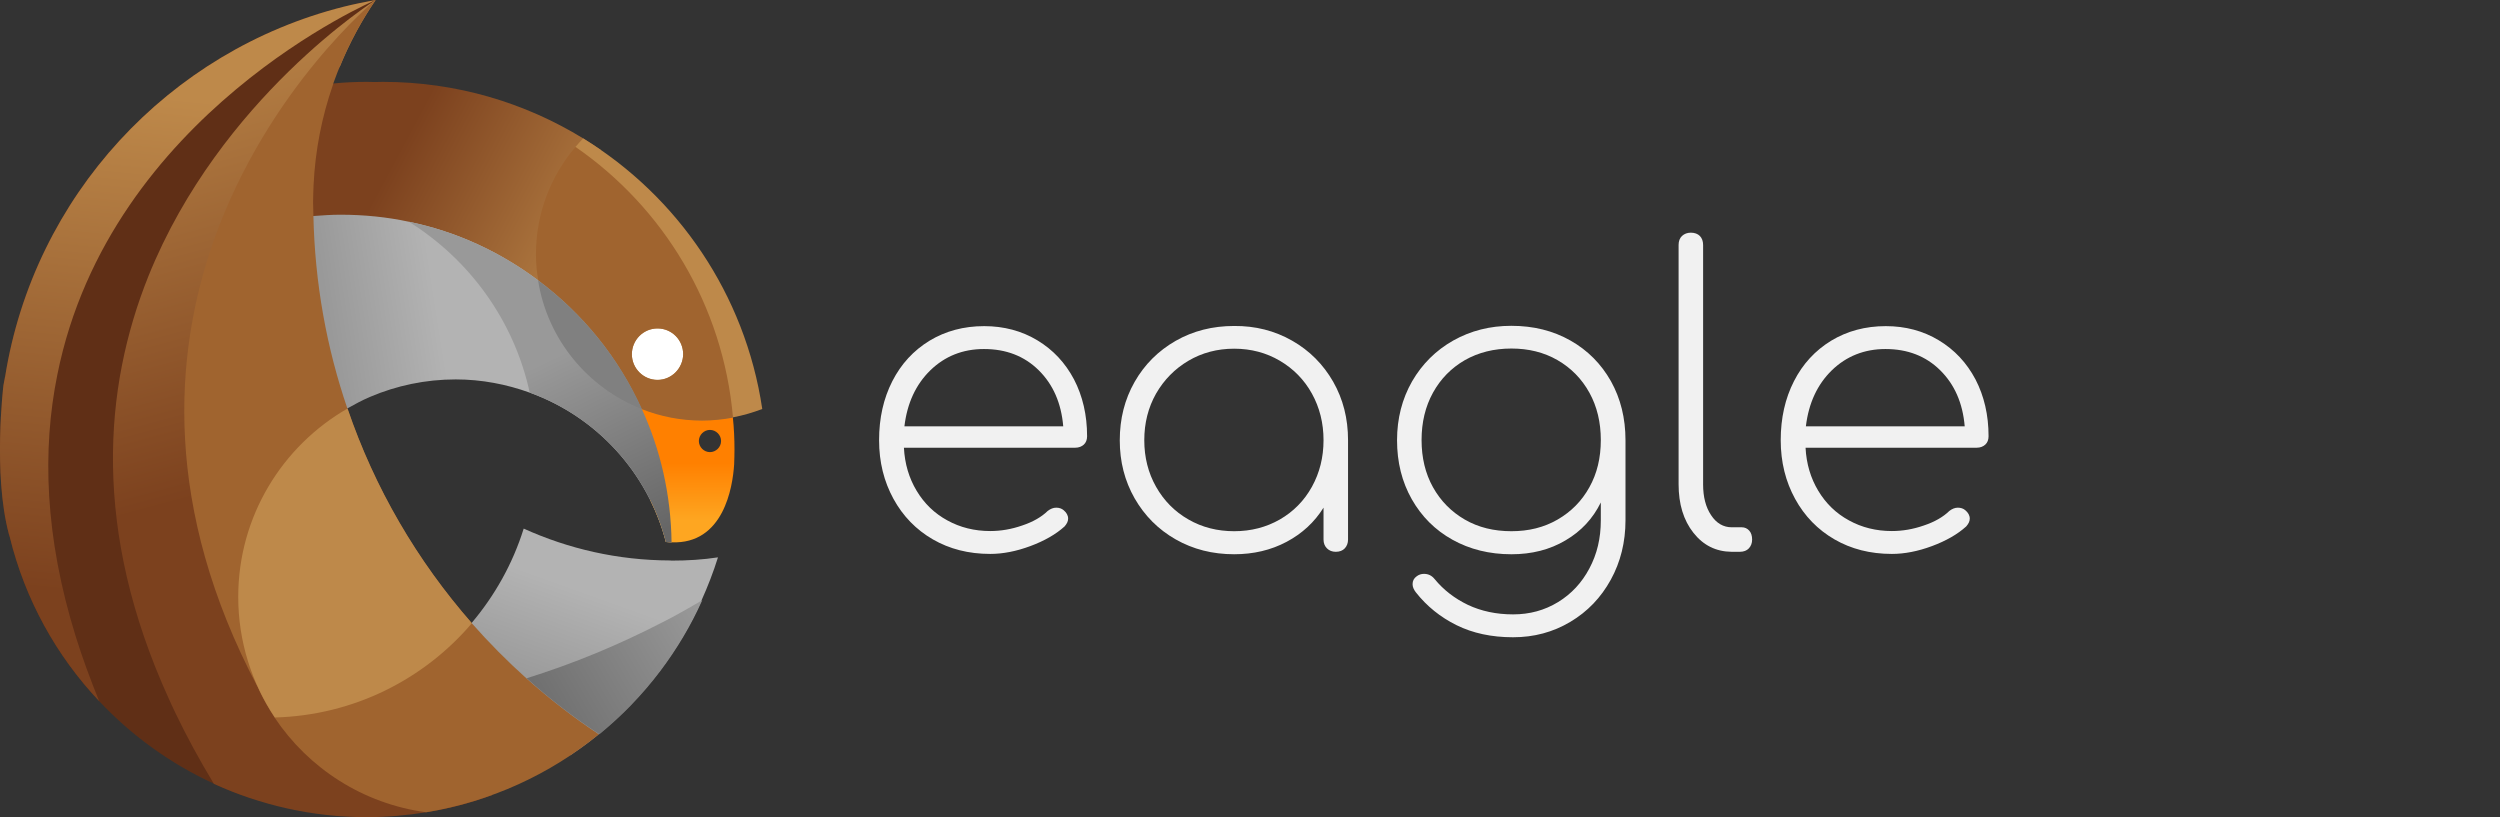
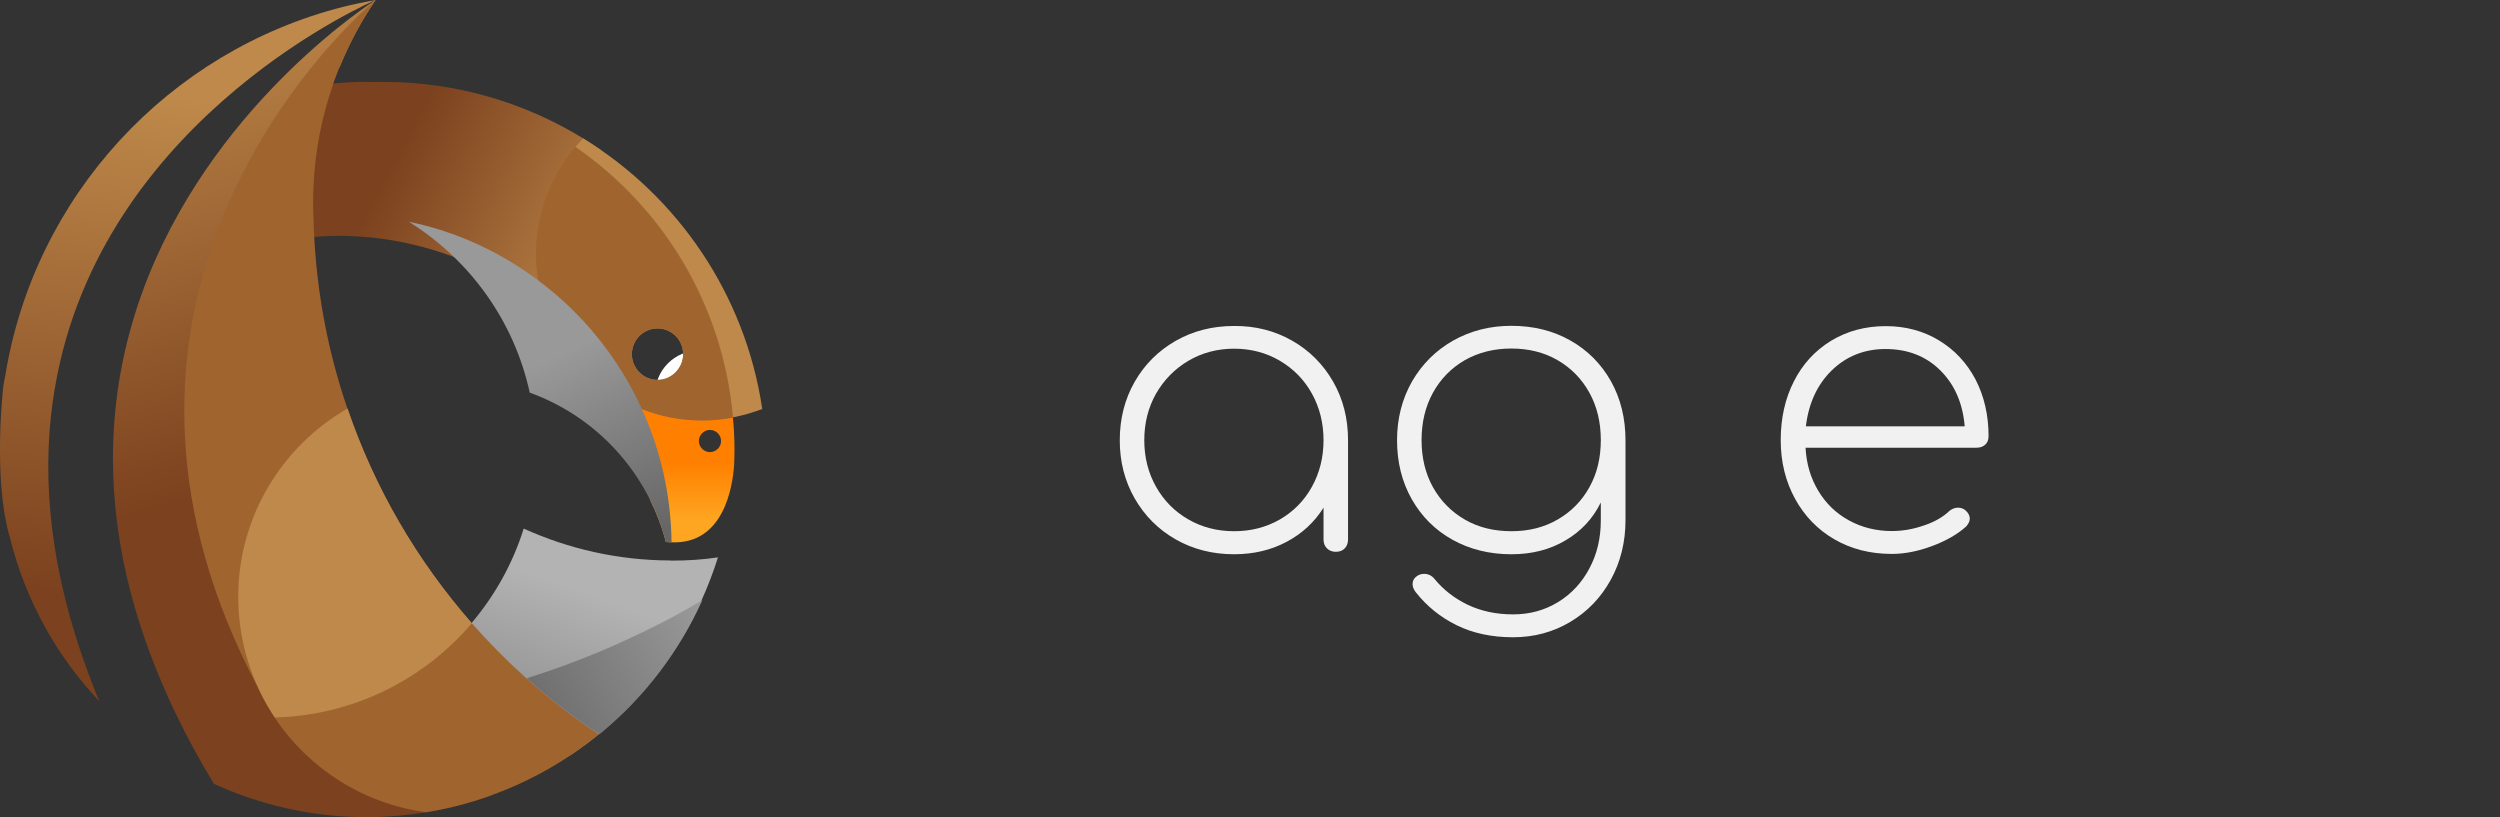
<svg xmlns="http://www.w3.org/2000/svg" version="1.1" id="logos" x="0px" y="0px" viewBox="0 0 1530 500" style="enable-background:new 0 0 1530 500;" xml:space="preserve">
  <rect x="0" y="0" width="1530" height="500" fill="#333333" stroke="none" />
  <style type="text/css">
	.st0{enable-background:new    ;}
	.st1{fill:#F1F1F1;}
	.st2{fill:#FFFFFF;}
	.st3{fill:#602F16;}
	.st4{fill:url(#SVGID_1_);}
	.st5{fill:url(#SVGID_2_);}
	.st6{fill:url(#SVGID_3_);}
	.st7{fill:url(#SVGID_4_);}
	.st8{fill:#A0642F;}
	.st9{fill:url(#SVGID_5_);}
	.st10{fill:#BE894A;}
	.st11{fill:url(#SVGID_6_);}
	.st12{fill:#808080;}
	.st13{fill:url(#SVGID_7_);}
	.st14{fill:url(#SVGID_8_);}
</style>
  <g class="st0">
-     <path class="st1" d="M634.9,208.3c9.6,5.8,17,13.7,22.4,23.9c5.3,10.2,8,21.8,8,34.8c0,2.2-0.7,3.9-2,5.1c-1.3,1.2-3.1,1.9-5.2,1.9   H553.2c0.5,9.8,3.1,18.6,7.8,26.4c4.7,7.8,10.9,13.8,18.8,18.1c7.8,4.3,16.6,6.5,26.2,6.5c6.5,0,13-1.1,19.6-3.4   c6.6-2.2,11.8-5.2,15.6-8.9c1.7-1.3,3.4-2,5.2-2c1.8,0,3.3,0.5,4.5,1.5c1.8,1.5,2.8,3.2,2.8,5.2c0,1.7-0.8,3.2-2.2,4.8   c-5.3,4.8-12.3,8.8-20.9,12c-8.6,3.2-16.8,4.8-24.6,4.8c-13.2,0-24.9-3-35.1-8.9c-10.2-5.9-18.3-14.2-24.1-24.8   c-5.8-10.6-8.8-22.5-8.8-35.9c0-13.5,2.7-25.5,8.1-36.1c5.4-10.6,13-18.8,22.8-24.8c9.8-5.9,20.9-8.9,33.4-8.9   C614.4,199.6,625.3,202.5,634.9,208.3z M569.4,226.6c-8.9,8.7-14.2,20.1-15.9,34.3h97.2c-1.2-14.2-6.2-25.6-15-34.3   c-8.8-8.7-20-13-33.5-13C589.2,213.6,578.3,218,569.4,226.6z" />
    <path class="st1" d="M790.8,208.5c10.7,6.1,19,14.5,25.1,25.1c6.1,10.7,9.1,22.6,9.1,35.8v60.8c0,2.2-0.7,4-2,5.4   c-1.3,1.4-3.2,2.1-5.5,2.1c-2.2,0-4-0.7-5.4-2.1c-1.4-1.4-2.1-3.2-2.1-5.4v-19.5c-5.5,8.8-13,15.8-22.6,20.9   c-9.6,5.1-20.3,7.6-32.1,7.6c-13.2,0-25.1-3-35.8-9.1c-10.7-6.1-19-14.5-25.1-25.1c-6.1-10.7-9.1-22.5-9.1-35.5   c0-13.2,3-25.1,9.1-35.8c6.1-10.7,14.5-19,25.1-25.1c10.7-6.1,22.6-9.1,35.8-9.1C768.3,199.4,780.1,202.4,790.8,208.5z    M783.3,317.9c8.3-4.8,14.9-11.5,19.6-20s7.1-18,7.1-28.5s-2.4-20-7.1-28.5s-11.3-15.2-19.6-20.1c-8.3-4.9-17.7-7.4-28-7.4   c-10.3,0-19.7,2.5-28,7.4c-8.3,4.9-14.9,11.6-19.8,20.1c-4.8,8.5-7.2,18-7.2,28.5s2.4,20,7.2,28.5c4.8,8.5,11.4,15.2,19.8,20   c8.3,4.8,17.7,7.2,28,7.2C765.6,325.1,774.9,322.7,783.3,317.9z" />
    <path class="st1" d="M961.1,208.4c10.6,6,18.8,14.3,24.8,24.9c5.9,10.6,8.9,22.6,8.9,36.1v49c0,13.3-3,25.5-9,36.4   c-6,10.9-14.2,19.5-24.8,25.8s-22.2,9.4-35,9.4c-13.2,0-24.7-2.5-34.6-7.4c-9.9-4.9-18.2-11.6-24.9-20.1c-1.3-1.7-2-3.3-2-5   c0-2,0.8-3.6,2.5-4.8c1.3-1,2.8-1.5,4.5-1.5c2.7,0,4.8,1.1,6.5,3.2c5.5,6.7,12.3,11.9,20.4,15.8c8.1,3.8,17.3,5.8,27.6,5.8   c10.2,0,19.3-2.5,27.5-7.5c8.2-5,14.6-11.9,19.2-20.6c4.7-8.8,7-18.5,7-29.4v-11c-4.8,9.8-12,17.6-21.6,23.2   c-9.6,5.7-20.6,8.5-33.1,8.5c-13.5,0-25.5-3-36.1-8.9c-10.6-5.9-18.9-14.2-24.9-24.8c-6-10.6-9-22.6-9-36.1c0-13.3,3.1-25.3,9.2-36   c6.2-10.7,14.6-19,25.2-25c10.7-6,22.5-9,35.5-9C938.5,199.4,950.5,202.4,961.1,208.4z M953.2,318c8.3-4.8,14.8-11.3,19.5-19.8   c4.7-8.4,7-18,7-28.9c0-10.8-2.3-20.5-7-29c-4.7-8.5-11.2-15.1-19.5-19.9c-8.3-4.8-17.8-7.1-28.2-7.1c-10.7,0-20.2,2.4-28.5,7.1   c-8.3,4.8-14.8,11.4-19.5,19.9c-4.7,8.5-7,18.2-7,29c0,10.8,2.3,20.5,7,28.9c4.7,8.4,11.2,15,19.5,19.8c8.3,4.8,17.8,7.1,28.5,7.1   C935.5,325.1,944.9,322.8,953.2,318z" />
-     <path class="st1" d="M1036.4,326.1c-6.1-7.7-9.1-17.6-9.1-29.8V149.9c0-2.3,0.7-4.2,2.1-5.5c1.4-1.3,3.2-2,5.4-2   c2.3,0,4.2,0.7,5.5,2c1.3,1.3,2,3.2,2,5.5v146.5c0,7.7,1.6,14,4.9,18.9c3.2,4.9,7.5,7.4,12.6,7.4h6.2c1.8,0,3.3,0.7,4.5,2   c1.2,1.3,1.8,3.2,1.8,5.5c0,2.2-0.7,4-2,5.4c-1.3,1.4-3.2,2.1-5.5,2.1h-5C1050.2,337.6,1042.5,333.8,1036.4,326.1z" />
    <path class="st1" d="M1186.6,208.3c9.6,5.8,17,13.7,22.4,23.9c5.3,10.2,8,21.8,8,34.8c0,2.2-0.7,3.9-2,5.1   c-1.3,1.2-3.1,1.9-5.2,1.9H1105c0.5,9.8,3.1,18.6,7.8,26.4c4.7,7.8,10.9,13.8,18.8,18.1c7.8,4.3,16.6,6.5,26.2,6.5   c6.5,0,13-1.1,19.6-3.4c6.6-2.2,11.8-5.2,15.6-8.9c1.7-1.3,3.4-2,5.2-2c1.8,0,3.3,0.5,4.5,1.5c1.8,1.5,2.8,3.2,2.8,5.2   c0,1.7-0.8,3.2-2.2,4.8c-5.3,4.8-12.3,8.8-20.9,12c-8.6,3.2-16.8,4.8-24.6,4.8c-13.2,0-24.9-3-35.1-8.9   c-10.2-5.9-18.3-14.2-24.1-24.8c-5.8-10.6-8.8-22.5-8.8-35.9c0-13.5,2.7-25.5,8.1-36.1c5.4-10.6,13-18.8,22.8-24.8   c9.8-5.9,20.9-8.9,33.4-8.9C1166.2,199.6,1177,202.5,1186.6,208.3z M1121.1,226.6c-8.9,8.7-14.2,20.1-15.9,34.3h97.2   c-1.2-14.2-6.2-25.6-15-34.3c-8.8-8.7-20-13-33.5-13C1141,213.6,1130,218,1121.1,226.6z" />
  </g>
-   <path class="st2" d="M427.9,214.7c0,14.8-12,26.8-27,26.8c-14.8,0-27-12-27-26.8c0-15,12-27,27-27  C415.8,187.7,427.9,199.9,427.9,214.7z" />
+   <path class="st2" d="M427.9,214.7c0,14.8-12,26.8-27,26.8c0-15,12-27,27-27  C415.8,187.7,427.9,199.9,427.9,214.7z" />
  <g>
    <g>
-       <path class="st3" d="M210.4,4.1c-107.2,27-189.7,116-207.3,226.6v-0.2c0,0-0.4,1.9-1,5.3c0,0-6.5,54,3.3,90.9    c0.2,0.6,0.4,1.3,0.6,2c9.4,38.3,28.5,72.6,54.7,100.4c19.8,21.1,43.8,38.4,70.4,50.6c7.9,3.6,16.2,6.9,24.6,9.5    c-35.9-43.5-55.2-107.8-55.2-107.8c-50.5-175.4,47.6-289,47.6-289s38.5-48.9,67.5-68.3l0,0c4.2-8.4,9-16.5,14.3-24.3    C223.3,1.2,216.8,2.5,210.4,4.1z" />
      <linearGradient id="SVGID_1_" gradientUnits="userSpaceOnUse" x1="337.82" y1="77.671" x2="359.94" y2="139.29" gradientTransform="matrix(1 0 0 -1 0 502)">
        <stop offset="0" style="stop-color:#999999" />
        <stop offset="1" style="stop-color:#B3B3B3" />
      </linearGradient>
      <path class="st4" d="M411,343.1l-1-0.1c-31.9-0.1-62.1-7.1-89.5-19.5c-6.7,21.5-17.7,41-31.9,57.8l0,0l-12,12.6    c0,0,33.8,51.6,72.4,68.3c6-4,11.9-8.3,17.4-12.8l0,0c6.7-5.5,13.1-11.3,19.2-17.6c6.5-6.7,12.5-13.7,18.1-21.1    c10.1-13.4,18.8-27.9,25.7-43.4c3.8-8.5,7.2-17.2,10-26.2C430.2,342.5,420.7,343.1,411,343.1z" />
      <linearGradient id="SVGID_2_" gradientUnits="userSpaceOnUse" x1="379.03" y1="327.188" x2="239.825" y2="401.674" gradientTransform="matrix(1 0 0 -1 0 502)">
        <stop offset="0" style="stop-color:#BE894A" />
        <stop offset="1" style="stop-color:#7C411E" />
      </linearGradient>
      <path class="st5" d="M367.7,91.8c-3.5-2.4-7.2-4.8-10.8-7.1c-35.7-21.9-77.7-34.6-122.6-34.6c-1.6,0-3.3,0.1-4.9,0.1    s-3.3-0.1-4.9-0.1c-6.9,0-13.7,0.3-20.5,1c0,0-7.3,0.4-13.5,3.5c0,0-17.7,63.8-11,92.2c0,0,4.7-1.1,12.8-1.8    c26-2.3,87.8-1.3,149.6,49.8C341.9,194.8,326.5,122.6,367.7,91.8z" />
      <linearGradient id="SVGID_3_" gradientUnits="userSpaceOnUse" x1="209.202" y1="255.508" x2="275.141" y2="265.888" gradientTransform="matrix(1 0 0 -1 0 502)">
        <stop offset="0" style="stop-color:#999999" />
        <stop offset="1" style="stop-color:#B3B3B3" />
      </linearGradient>
-       <path class="st6" d="M392.8,250.3c-14.2-31.3-36.1-58.3-63.4-78.7c-23.1-17.3-49.9-29.9-79.2-35.9c-13.5-2.9-27.5-4.3-41.9-4.3    c-5.6,0-11,0.4-16.5,0.8l-16.3,3.5c0,0,1.7,67.5,21,125.2c5.1-4,10.4-7.6,16-10.9c4.6-2.6,9.2-5.1,14.2-7.2    c16-6.8,33.7-10.6,52.2-10.6c15.9,0,31.2,3,45.3,8.1c40.8,14.7,72.3,48.9,83.3,91.4c0,0,0,0,0.1,0c1.2,0.1,2.2,0.2,3.4,0.2    C410.6,302.7,404.2,275.2,392.8,250.3z" />
      <linearGradient id="SVGID_4_" gradientUnits="userSpaceOnUse" x1="106.607" y1="500.165" x2="183.536" y2="214.429" gradientTransform="matrix(1 0 0 -1 0 502)">
        <stop offset="0" style="stop-color:#BE894A" />
        <stop offset="1" style="stop-color:#7C411E" />
      </linearGradient>
      <path class="st7" d="M157.6,359C95.9,189.3,208.2,40.3,208.2,40.3l0,0C214,26.1,221.3,12.6,229.9,0c0,0-95.1,59.8-139.1,169.1    C63.6,237,56.1,324.1,103.4,427.8c1.3,2.8,2.5,5.6,3.9,8.4c6.8,14.2,14.6,28.6,23.6,43.5c28.5,13,60.1,20.4,93.5,20.4    c12.4,0,24.6-1.1,36.5-3c14-2.2,27.5-5.8,40.5-10.6C194.3,480.9,157.6,359,157.6,359z" />
      <path class="st8" d="M322.1,415.1c-11.8-10.6-22.9-21.8-33.4-33.7c-33.4-38.1-59.5-82.6-76.1-131.4    c-12.7-37.1-19.9-76.6-20.8-117.9c0-2.8-0.2-5.6-0.2-8.4c0-3.5,0.2-6.9,0.3-10.3c1-21.4,5.1-42,11.8-61.3c0.1-0.3,0.2-0.7,0.3-1.1    c6.5-18.2,15.2-35.4,25.9-51.1c0,0-65.9,54.1-98.9,146.8c-25.1,70.8-31,164.3,26.5,273.4c-0.1-0.2-0.1-0.3-0.2-0.5    c3.1,6.9,6.7,13.4,10.8,19.5c0,0,0,0,0,0.1c20.7,31,54.1,52.7,92.7,57.9c39.6-6.5,75.9-23.3,105.7-47.7    C350.9,439.1,336.1,427.6,322.1,415.1z" />
      <linearGradient id="SVGID_5_" gradientUnits="userSpaceOnUse" x1="411.154" y1="183.279" x2="411.154" y2="218.711" gradientTransform="matrix(1 0 0 -1 0 502)">
        <stop offset="0" style="stop-color:#FEA621" />
        <stop offset="1" style="stop-color:#FF8000" />
      </linearGradient>
      <path class="st9" d="M447.4,244.8c-10.9,2.6-41.9,7.2-74.6-13.2c0,0,22.8,38.5,25.1,74.4c4,8.1,7.3,16.6,9.6,25.7c0,0,0,0,0.1,0    c1.2,0.1,2.2,0.2,3.4,0.2c31.8,1.3,37.4-33.6,38.3-47.7c0.1-3.1,0.2-6,0.2-9.1c0-6.6-0.3-13.1-1-19.6    C448.3,251.9,447.8,248.4,447.4,244.8z M434.5,276.7c-3.7,0-6.8-3.1-6.8-6.8s3.1-6.8,6.8-6.8c3.7,0,6.8,3.1,6.8,6.8    S438.2,276.7,434.5,276.7z" />
      <path class="st10" d="M356.9,84.7c-1.6,1.7-3.2,3.4-4.7,5.2c0,0-22.2,45.4-15.8,87.2c24.1,19.6,43.5,44.5,56.5,73.1    c11.4,4.5,23.8,7,36.9,7c6.5,0,12.7-0.7,18.9-1.8c6.1-1.2,12.1-2.9,17.8-5.1C456.1,180.2,414.8,120.2,356.9,84.7z M402.4,232.5    c-8.7,0-15.7-7.1-15.7-15.7c0-8.7,7-15.8,15.7-15.8s15.7,7,15.7,15.8C418,225.4,411,232.5,402.4,232.5z" />
      <path class="st8" d="M352.2,89.9c-15.1,17.7-24.2,40.7-24.2,65.7c0,5.4,0.5,10.8,1.4,16.1c5.7,36,30.3,65.7,63.4,78.7    c11.4,4.5,23.8,7,36.9,7c6.5,0,12.7-0.7,18.9-1.8C442.6,186.8,405.9,127,352.2,89.9z M402.4,232.5c-8.7,0-15.7-7.1-15.7-15.7    c0-8.7,7-15.8,15.7-15.8s15.7,7,15.7,15.8C418,225.4,411,232.5,402.4,232.5z" />
      <linearGradient id="SVGID_6_" gradientUnits="userSpaceOnUse" x1="334.719" y1="281.426" x2="388.372" y2="168.972" gradientTransform="matrix(1 0 0 -1 0 502)">
        <stop offset="0" style="stop-color:#999999" />
        <stop offset="1" style="stop-color:#666666" />
      </linearGradient>
      <path class="st11" d="M392.8,250.3c-14.2-31.3-36.1-58.3-63.4-78.7c-23.1-17.3-49.9-29.9-79.2-35.9c37.1,23.1,64.4,60.5,74,104.6    c40.8,14.7,72.3,48.9,83.3,91.4c0,0,0,0,0.1,0c1.2,0.1,2.2,0.2,3.4,0.2C410.6,302.7,404.2,275.2,392.8,250.3z" />
-       <path class="st12" d="M329.3,171.6c5.7,36,30.3,65.7,63.4,78.7C378.6,219,356.7,192,329.3,171.6z" />
      <linearGradient id="SVGID_7_" gradientUnits="userSpaceOnUse" x1="433.941" y1="121.954" x2="313.75" y2="51.796" gradientTransform="matrix(1 0 0 -1 0 502)">
        <stop offset="0" style="stop-color:#999999" />
        <stop offset="1" style="stop-color:#666666" />
      </linearGradient>
      <path class="st13" d="M411.5,377.7c-2,1.1-4,2-6,3.1c-26.5,13.7-54.3,25.3-83.2,34.3c13.9,12.5,28.8,24,44.5,34.3    c6.7-5.5,13.1-11.3,19.2-17.6c6.5-6.7,12.5-13.7,18.1-21.1c10.1-13.4,18.8-27.9,25.7-43.4C423.7,370.9,417.6,374.4,411.5,377.7z" />
      <path class="st10" d="M145.8,365.3c0,27.3,8.3,52.7,22.4,73.8c48.3-1.3,91.4-23.4,120.6-57.7c-33.4-38.1-59.5-82.6-76.1-131.4    C172.8,272.9,145.8,316,145.8,365.3z" />
      <linearGradient id="SVGID_8_" gradientUnits="userSpaceOnUse" x1="121.743" y1="441.041" x2="90.793" y2="134.635" gradientTransform="matrix(1 0 0 -1 0 502)">
        <stop offset="0" style="stop-color:#BE894A" />
        <stop offset="1" style="stop-color:#7C411E" />
      </linearGradient>
      <path class="st14" d="M229.9,0c-6.6,1.2-13.1,2.5-19.5,4.1c-107.2,27-189.7,116-207.3,226.6v-0.2c0,0-0.4,1.9-1,5.3    c0,0-6.5,54,3.3,90.9c0.2,0.6,0.4,1.3,0.6,2c9.4,38.3,28.5,72.6,54.7,100.4c-5.5-13.5-10.3-26.6-14.3-39.4    c-19.1-61.3-20.6-114.6-11.3-160.4C67.2,69.2,229.9,0,229.9,0z" />
    </g>
  </g>
</svg>